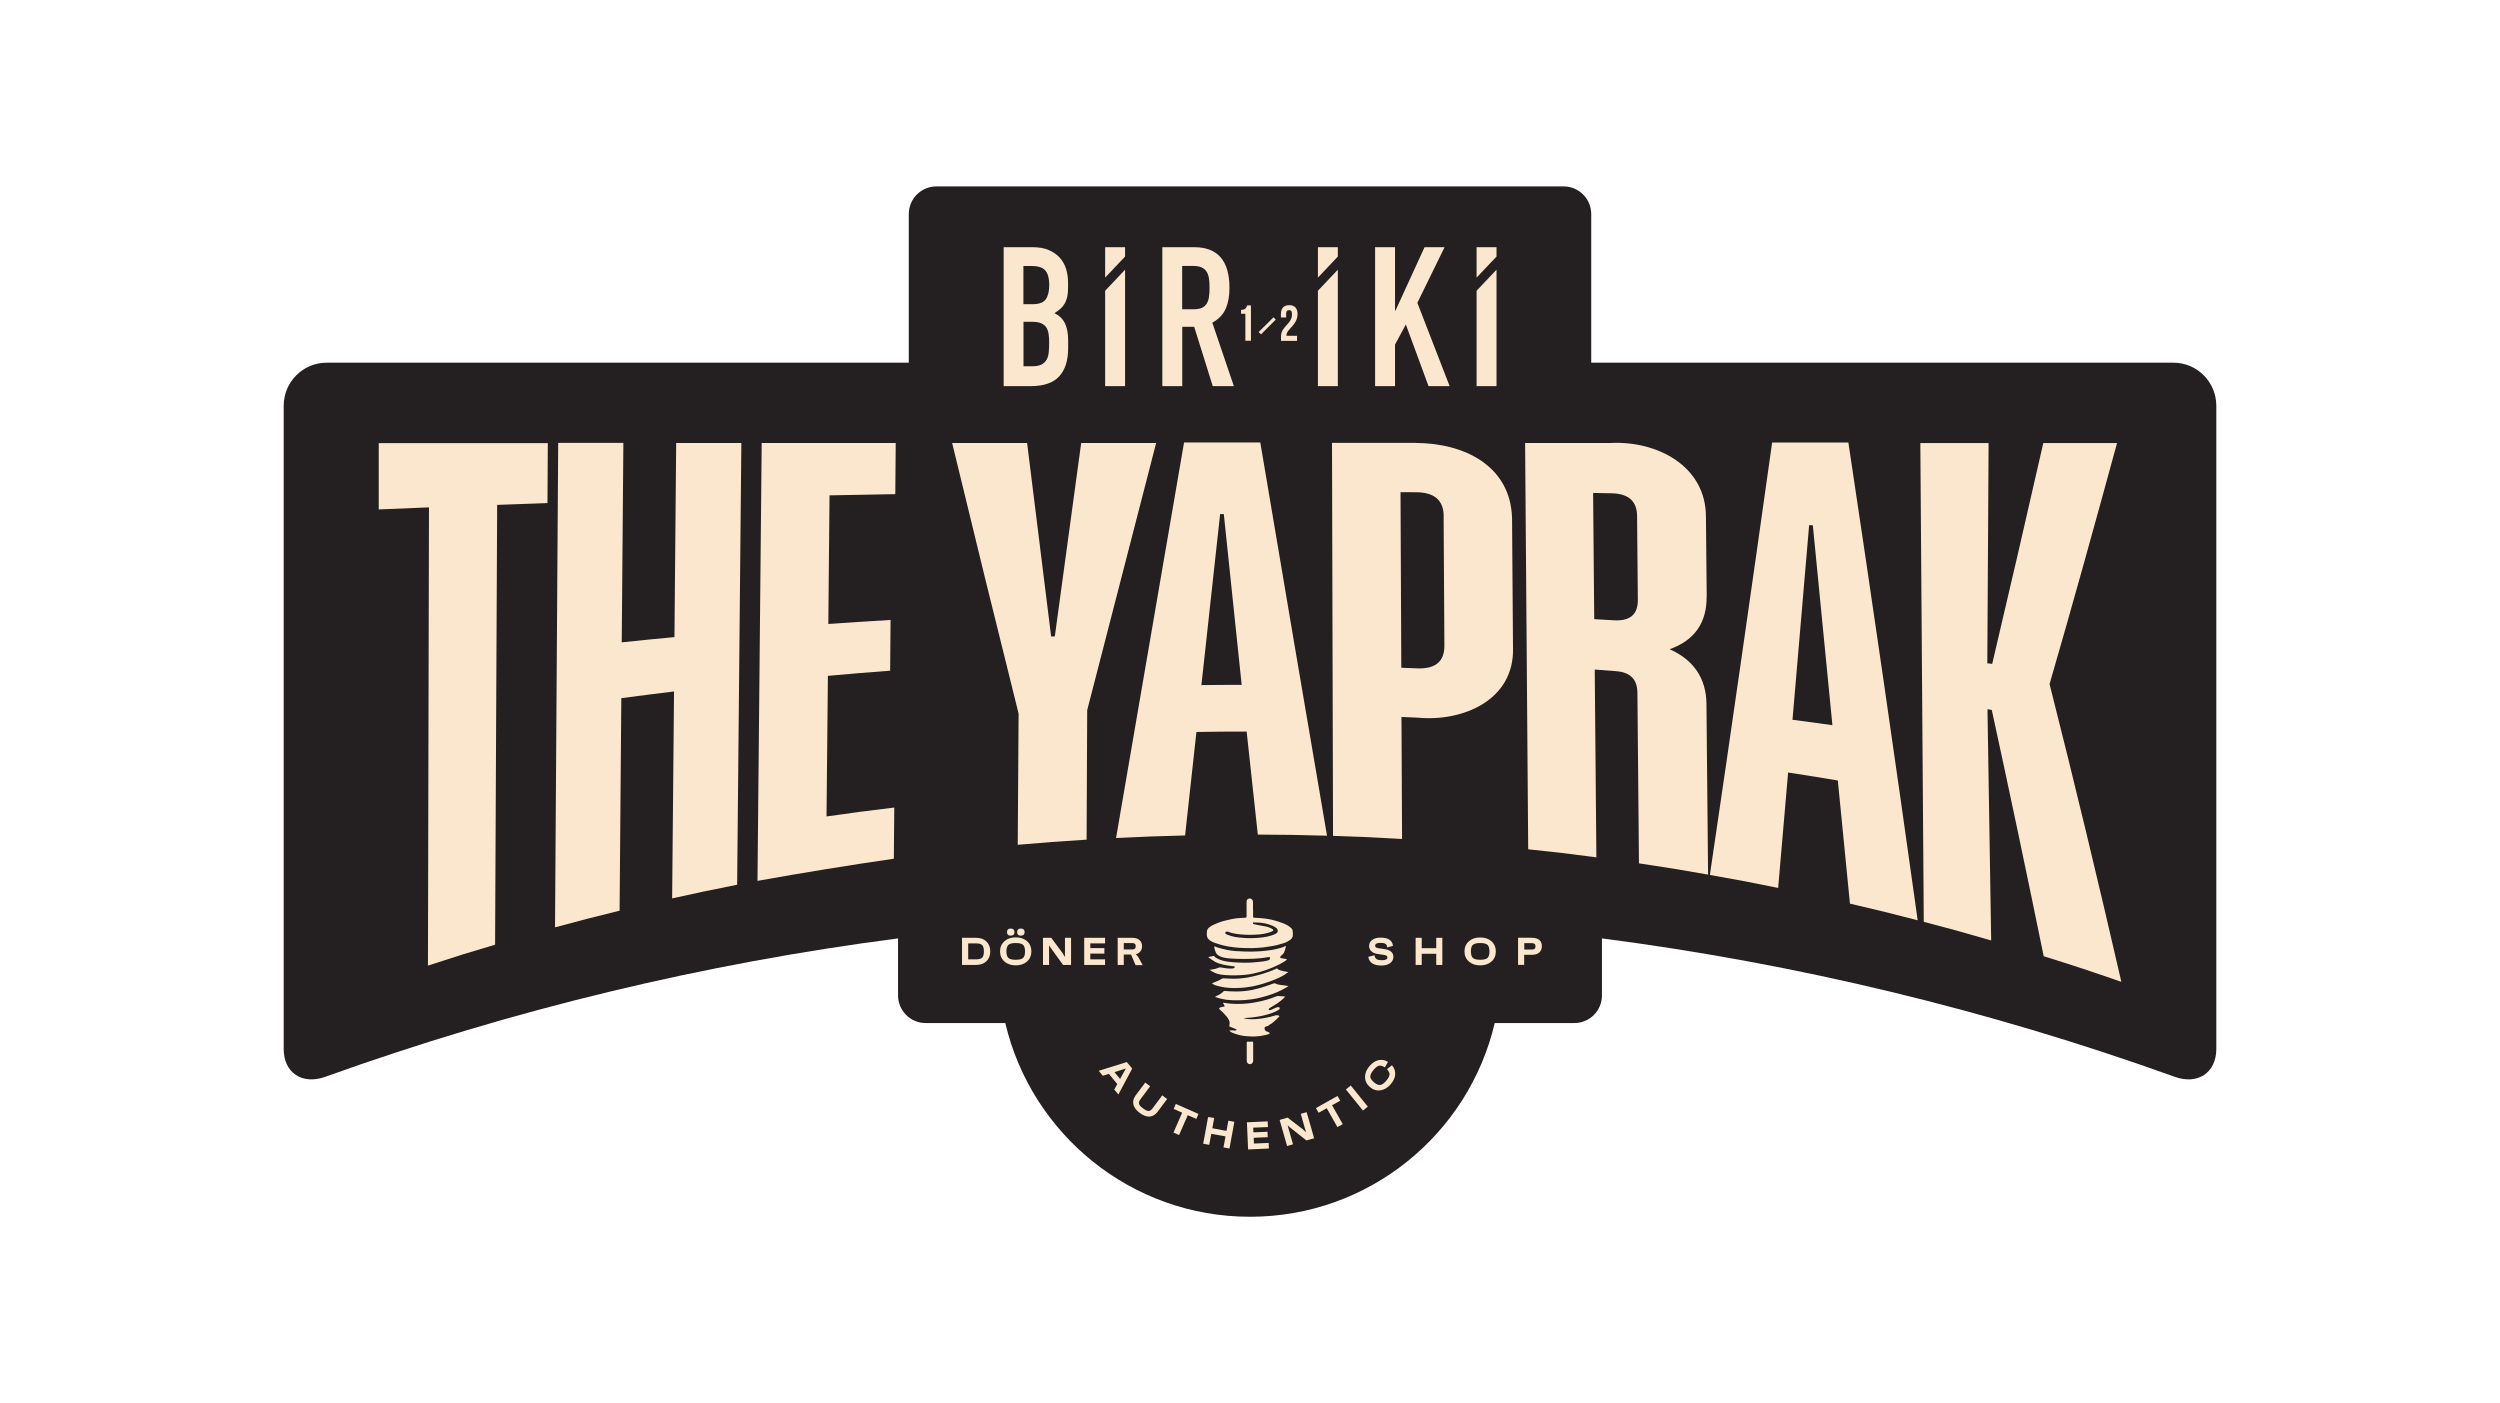
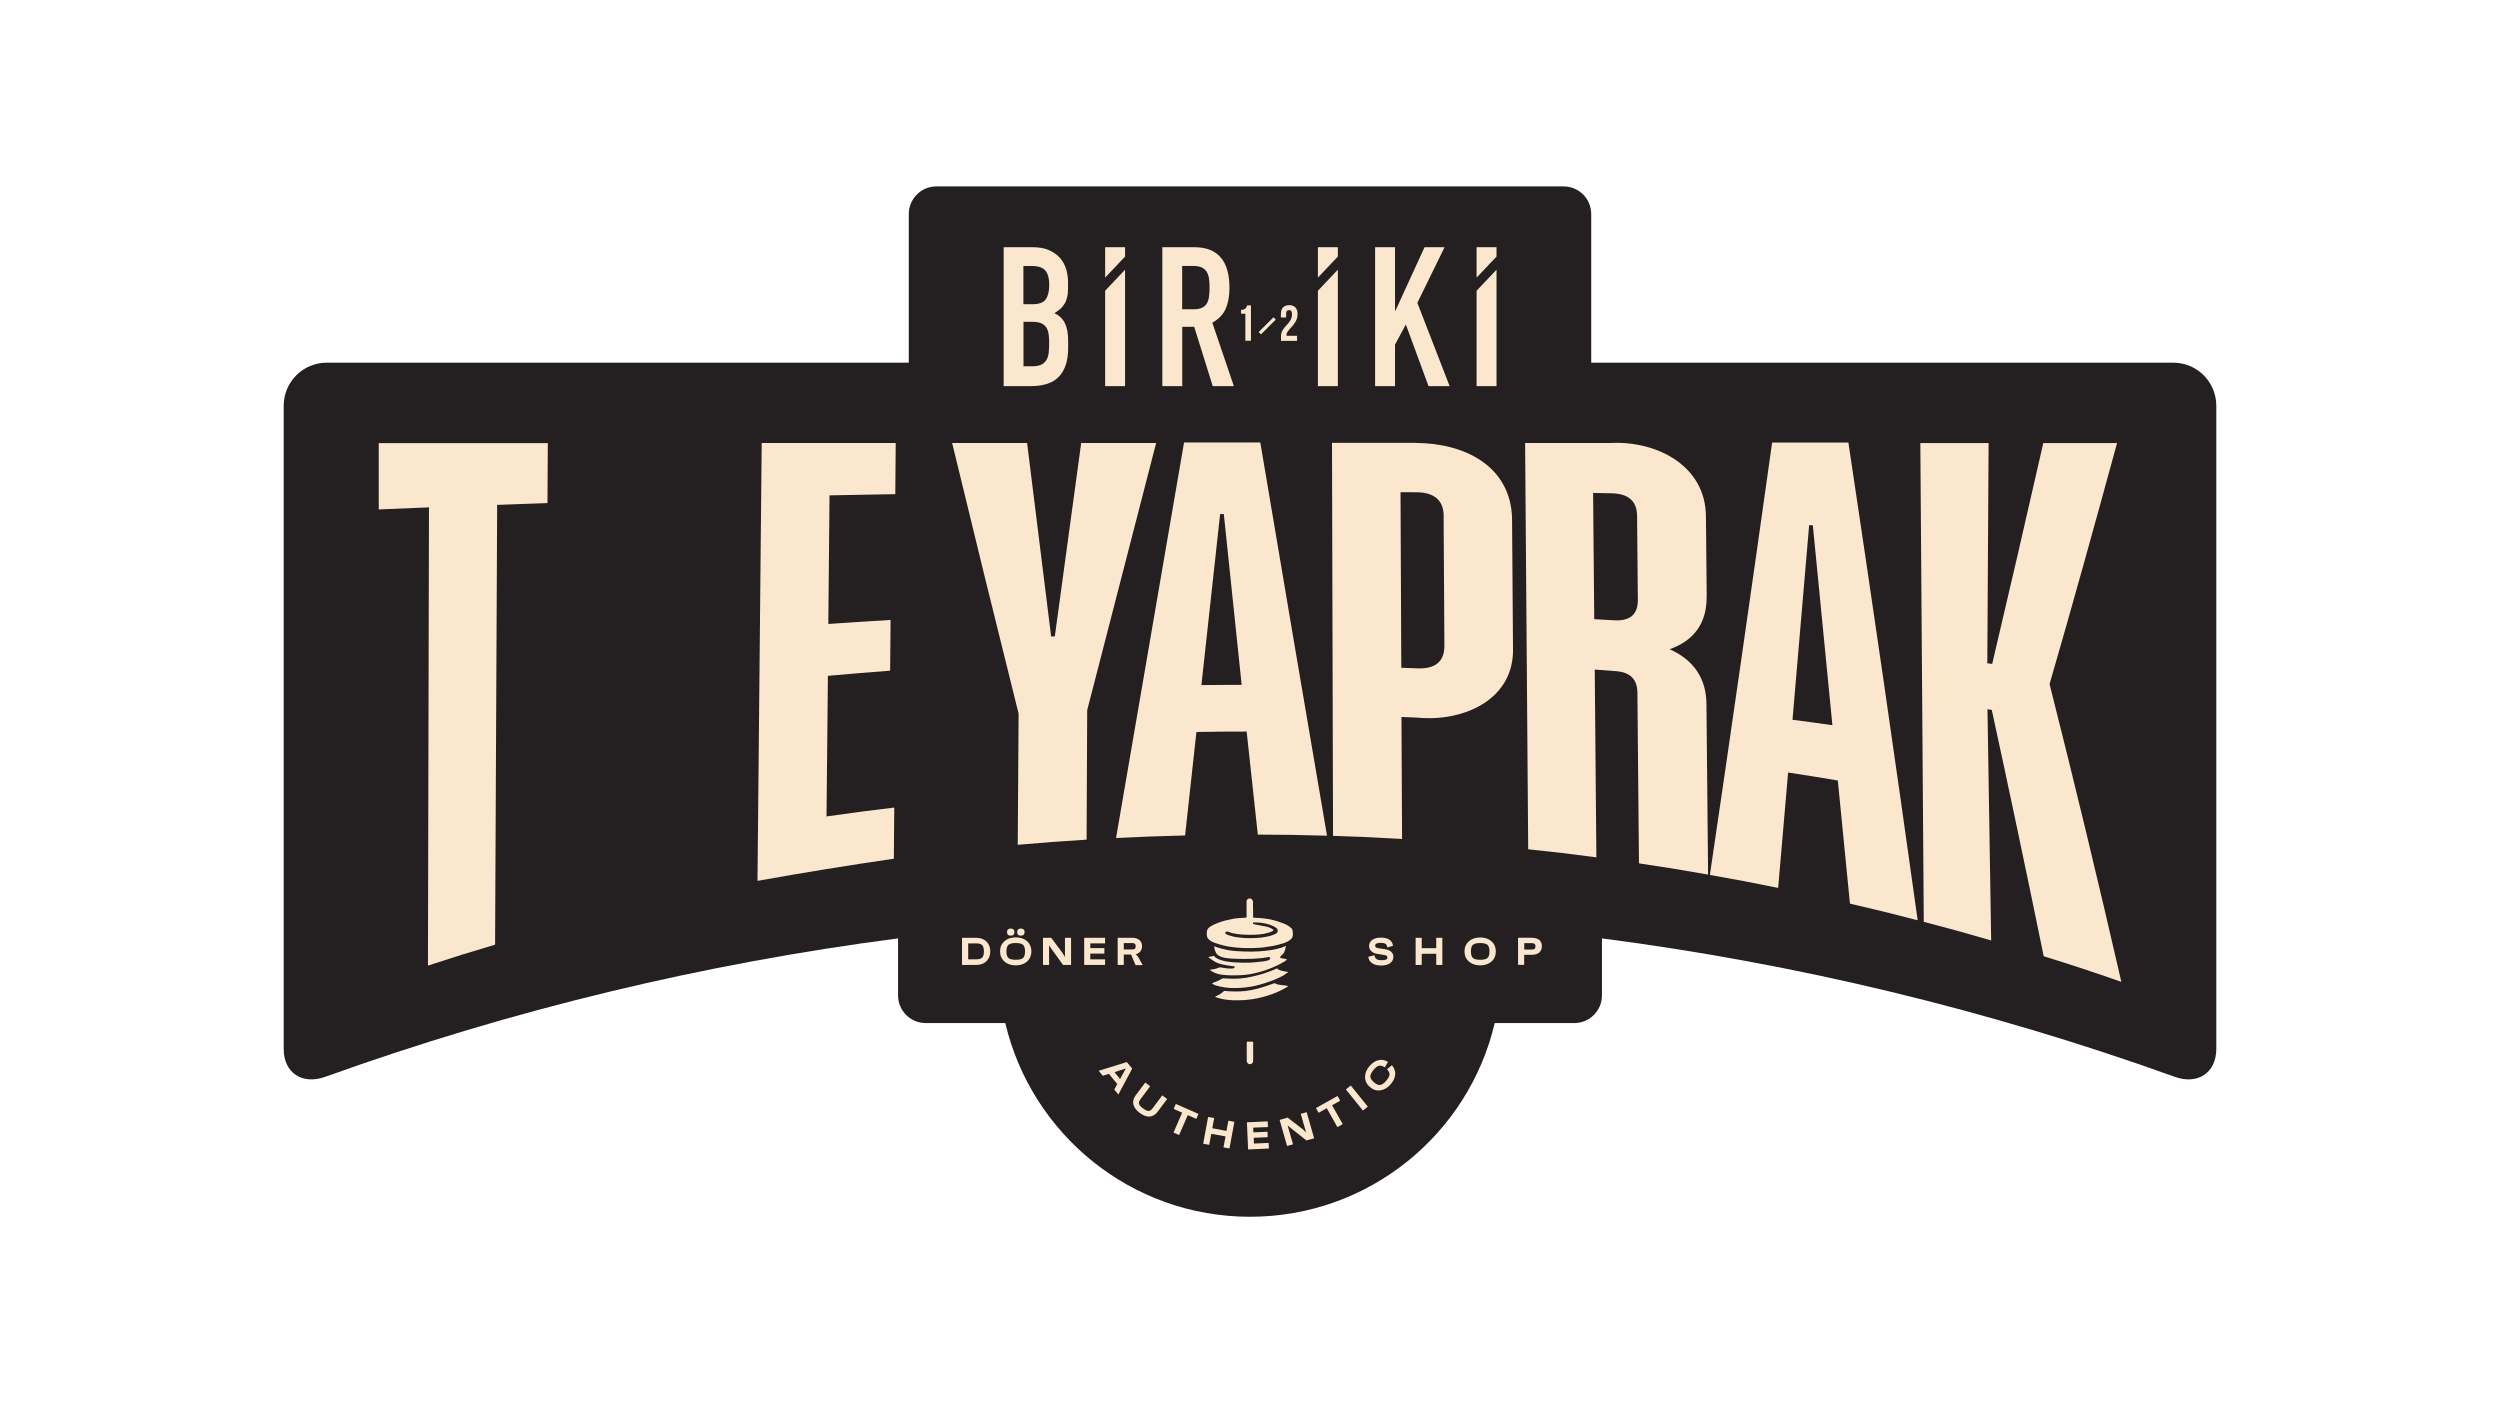
<svg xmlns="http://www.w3.org/2000/svg" id="Layer_1" version="1.1" viewBox="0 0 291.16 163.42">
  <defs>
    <style>
      .st0 {
        fill: #242021;
      }

      .st1 {
        fill: #fbe7ce;
      }
    </style>
  </defs>
  <path class="st0" d="M253.1,42.24h-67.78v-17.31c0-1.78-1.44-3.22-3.22-3.22h-73.04c-1.78,0-3.22,1.44-3.22,3.22v17.31H38.06c-2.77-.01-5.02,2.24-5.02,5.02,0,24.97,0,49.94,0,74.91,0,2.79,2.17,4.21,4.87,3.23,21.72-7.81,44.08-13.18,66.68-16.11v6.64c0,1.78,1.44,3.22,3.22,3.22h9.27c3.04,12.93,14.65,22.56,28.5,22.56s25.47-9.63,28.5-22.56h9.27c1.78,0,3.22-1.44,3.22-3.22v-6.64c22.6,2.93,44.96,8.3,66.68,16.11,2.69.98,4.86-.44,4.87-3.23V47.26c0-2.78-2.25-5.03-5.02-5.02" />
  <path class="st1" d="M49.84,112.43c.04-17.78.08-35.56.12-53.34-2.34.09-3.51.14-5.85.24v-7.72c6.56,0,13.12,0,19.69,0-.02,2.79-.03,4.19-.04,6.98-2.34.08-3.52.12-5.86.21-.08,17.07-.16,34.15-.24,51.22-3.13.93-4.69,1.41-7.8,2.43" />
-   <path class="st1" d="M78.75,51.59c3.04,0,4.55,0,7.59,0-.16,17.15-.33,34.3-.49,51.45-3.03.6-4.55.92-7.57,1.59.07-8.03.14-16.07.22-24.1-2.46.3-3.69.46-6.14.78-.07,8.25-.13,16.5-.2,24.75-3.01.74-4.52,1.13-7.52,1.94.12-18.81.25-37.61.37-56.42,3.04,0,4.55,0,7.59,0-.06,7.74-.13,15.48-.19,23.23,2.46-.26,3.68-.38,6.14-.61.07-7.54.13-15.08.2-22.61" />
  <path class="st1" d="M96.24,95.09c3.16-.45,4.74-.66,7.91-1.04-.02,2.38-.03,3.57-.05,5.96-5.32.77-10.59,1.63-15.88,2.58.16-17,.33-34,.49-51,5.2,0,10.4,0,15.61,0-.02,2.38-.03,3.58-.05,5.96-3.07.05-4.6.08-7.66.14-.05,4.99-.09,9.99-.14,14.98,2.9-.2,4.35-.29,7.25-.47-.02,2.36-.03,3.55-.05,5.91-2.9.22-4.35.34-7.25.6-.05,5.46-.1,10.91-.16,16.37" />
  <path class="st1" d="M118.53,98.39c.03-5.09.07-10.19.1-15.28-2.62-10.5-5.2-21-7.74-31.52,3.49,0,5.24,0,8.73,0,.93,7.51,1.86,15.03,2.8,22.54.17,0,.26,0,.43-.02,1.02-7.51,2.04-15.02,3.07-22.52,3.49,0,5.24,0,8.73,0-2.68,10.37-5.36,20.74-8.03,31.12-.02,5.03-.05,10.05-.07,15.08-3.21.2-4.82.32-8.03.6" />
  <path class="st1" d="M146.49,97.2c-.52-4.8-.78-7.2-1.3-12-2.34,0-3.51.01-5.85.05-.53,4.81-.79,7.22-1.32,12.05-3.22.08-4.83.14-8.04.3,2.65-15.35,5.29-30.71,7.92-46.07h8.88c2.57,15.27,5.16,30.54,7.77,45.8-3.22-.09-4.83-.12-8.04-.13M139.92,79.79c1.88-.02,2.81-.03,4.69-.03-.69-6.63-1.39-13.26-2.08-19.89-.17,0-.26,0-.43,0-.73,6.64-1.45,13.28-2.18,19.92" />
  <path class="st1" d="M164.94,51.59c5.55.02,11.01,2.64,11.16,8.79.04,5.02.07,10.03.11,15.05.19,6.11-5.85,8.66-11.11,8.15-.75-.03-1.13-.05-1.88-.08.02,4.74.04,9.48.07,14.21-3.21-.19-4.82-.26-8.04-.36-.04-15.26-.08-30.51-.12-45.77,3.92,0,5.88,0,9.81,0M168.14,60.13c-.01-1.87-1.09-2.78-3.17-2.8-.75,0-1.12,0-1.86-.01.03,6.82.06,13.63.09,20.45.75.02,1.12.04,1.87.07,2.09.08,3.16-.78,3.15-2.65-.03-5.02-.06-10.03-.09-15.05" />
  <path class="st1" d="M198.76,69.48c.03,3-1.38,5.1-4.31,6.13,2.81,1.25,4.26,3.41,4.29,6.35.06,6.63.13,13.27.19,19.9-3.21-.57-4.82-.83-8.05-1.31-.06-6.62-.12-13.24-.18-19.86-.01-1.55-.81-2.39-2.46-2.52-1.01-.08-1.51-.11-2.51-.19.06,7.29.13,14.58.19,21.87-3.17-.42-4.76-.61-7.94-.94-.12-15.77-.24-31.55-.36-47.32,4.01,0,6.01,0,10.02,0,5.33-.25,11.06,2.66,11.04,8.64.04,3.7.05,5.55.09,9.25M185.54,57.41c.04,4.9.09,9.8.13,14.7.89.05,1.34.08,2.23.13,1.94.12,2.86-.66,2.85-2.39-.04-3.91-.05-5.87-.09-9.78-.02-1.73-1.03-2.58-2.96-2.62-.86-.01-1.29-.02-2.15-.04" />
  <path class="st1" d="M215.45,105.23c-.46-4.78-.93-9.55-1.41-14.33-2.31-.39-3.47-.57-5.79-.93-.38,4.48-.77,8.96-1.16,13.44-3.18-.65-4.77-.95-7.95-1.51,2.48-16.78,4.89-33.57,7.25-50.36h8.88c2.79,18.53,5.48,37.08,8.07,55.64-3.15-.82-4.73-1.21-7.89-1.94M208.77,83.83c1.86.24,2.79.37,4.64.63-.75-7.76-1.51-15.52-2.28-23.28-.17,0-.26-.01-.43-.02-.64,7.56-1.29,15.12-1.94,22.68" />
  <path class="st1" d="M238.02,111.38c-1.96-9.58-3.97-19.15-6.05-28.7-.2-.03-.3-.05-.5-.08.14,8.98.28,17.95.43,26.93-3.13-.91-4.7-1.35-7.85-2.17-.13-18.59-.27-37.17-.4-55.76,3.18,0,4.77,0,7.95,0-.05,8.55-.1,17.1-.15,25.65.23.03.34.04.57.07,2.02-8.56,4-17.14,5.95-25.72,3.44,0,5.15,0,8.59,0-2.56,9.37-5.15,18.74-7.86,28.07,2.92,11.53,5.7,23.09,8.36,34.68-3.6-1.25-5.41-1.85-9.03-2.98" />
  <path class="st1" d="M116.87,28.79h3.39c.74,0,1.38.11,1.9.34.52.23.95.53,1.29.91.33.38.57.81.72,1.31.14.49.22,1,.22,1.53v.59c0,.44-.03.81-.1,1.11-.07.3-.17.57-.31.8-.14.23-.3.43-.5.6-.2.17-.42.34-.68.49.55.26.95.64,1.21,1.15.26.51.39,1.19.39,2.03v.91c0,1.42-.35,2.52-1.04,3.27-.69.76-1.8,1.14-3.31,1.14h-3.16v-16.18ZM119.19,35.43h1.05c.77,0,1.29-.19,1.56-.58.27-.39.4-.95.4-1.69s-.15-1.27-.44-1.64c-.3-.36-.83-.54-1.61-.54h-.96v4.45ZM119.19,42.66h1c.47,0,.84-.07,1.1-.2.27-.14.47-.33.6-.57.14-.24.22-.53.25-.86.03-.33.05-.7.05-1.09s-.02-.77-.07-1.07c-.05-.3-.14-.56-.28-.76-.14-.2-.35-.36-.6-.47-.26-.11-.6-.16-1.02-.16h-1.02v5.18Z" />
  <polygon class="st1" points="128.71 33.86 131.03 31.41 131.03 44.97 128.71 44.97 128.71 33.86" />
  <polygon class="st1" points="131.03 29.88 128.71 32.33 128.71 28.79 131.03 28.79 131.03 29.88" />
  <polygon class="st1" points="153.49 33.86 155.81 31.41 155.81 44.97 153.49 44.97 153.49 33.86" />
  <polygon class="st1" points="155.81 29.88 153.49 32.33 153.49 28.79 155.81 28.79 155.81 29.88" />
  <polygon class="st1" points="171.97 33.86 174.29 31.41 174.29 44.97 171.97 44.97 171.97 33.86" />
  <polygon class="st1" points="174.29 29.88 171.97 32.33 171.97 28.79 174.29 28.79 174.29 29.88" />
  <path class="st1" d="M135.36,28.79h3.73c2.73,0,4.1,1.58,4.1,4.75,0,.94-.15,1.75-.44,2.42-.3.67-.82,1.22-1.56,1.62l2.51,7.39h-2.46l-2.16-6.91h-1.39v6.91h-2.32v-16.18ZM137.68,36.02h1.32c.41,0,.74-.06.98-.17.24-.11.43-.28.56-.49.13-.21.22-.47.26-.78.05-.31.07-.67.07-1.08s-.02-.77-.07-1.08c-.05-.31-.14-.58-.29-.8-.14-.22-.35-.38-.6-.49-.26-.11-.6-.16-1.02-.16h-1.21v5.05Z" />
  <polygon class="st1" points="160.15 28.79 162.47 28.79 162.47 36.18 162.52 36.18 165.91 28.79 168.24 28.79 165.07 35.27 168.83 44.97 166.37 44.97 163.73 37.79 162.47 40.13 162.47 44.97 160.15 44.97 160.15 28.79" />
  <path class="st1" d="M144.54,36.09c.5,0,.61-.24.71-.52h.44v4.11h-.65v-3.14h-.5v-.46Z" />
  <path class="st1" d="M150.13,36.12c-.21,0-.34.11-.34.41v.44h-.61v-.4c0-.66.33-1.03.97-1.03s.97.38.97,1.03c0,1.29-1.29,1.77-1.29,2.45,0,.03,0,.06,0,.09h1.23v.59h-1.87v-.51c0-1.21,1.28-1.41,1.28-2.6,0-.37-.13-.47-.34-.47" />
  <polygon class="st1" points="148.58 37.22 146.86 38.94 146.59 38.67 148.32 36.95 148.58 37.22" />
  <path class="st1" d="M112.04,112.38v-3.16h1.63c.51,0,.91.14,1.21.43.3.29.45.67.45,1.15s-.15.86-.45,1.15c-.3.29-.7.43-1.21.43h-1.63ZM112.76,111.73h.9c.36,0,.6-.07.73-.2.13-.13.2-.38.2-.73s-.07-.6-.2-.73c-.13-.13-.38-.2-.73-.2h-.9v1.85Z" />
  <path class="st1" d="M118.3,109.17c.55,0,.99.15,1.32.45.33.3.5.7.5,1.18s-.17.88-.5,1.18c-.34.3-.78.45-1.32.45s-.99-.15-1.32-.45c-.34-.3-.51-.69-.51-1.18s.17-.88.51-1.18c.33-.3.77-.45,1.32-.45M118.3,111.78c.41,0,.7-.07.85-.21.15-.14.23-.39.23-.76s-.08-.63-.23-.77c-.16-.14-.44-.21-.85-.21s-.7.07-.85.21c-.16.14-.24.4-.24.77s.08.62.24.76c.15.14.44.21.85.21M117.28,108.55c0-.26.15-.41.43-.41s.44.15.44.41c0,.27-.15.42-.44.42s-.43-.15-.43-.42M118.46,108.55c0-.26.15-.41.43-.41s.44.15.44.41c0,.27-.15.42-.44.42s-.43-.15-.43-.42" />
  <polygon class="st1" points="124.03 109.22 124.74 109.22 124.74 112.38 123.81 112.38 122.42 110.46 122.18 110.09 122.18 112.38 121.47 112.38 121.47 109.22 122.43 109.22 123.76 111.01 124.03 111.46 124.03 109.22" />
  <polygon class="st1" points="128.7 109.87 126.98 109.87 126.98 110.42 128.62 110.42 128.62 111.06 126.98 111.06 126.98 111.73 128.7 111.73 128.7 112.38 126.27 112.38 126.27 109.22 128.7 109.22 128.7 109.87" />
  <path class="st1" d="M132.24,112.38l-.51-1.21h-.85v1.21h-.71v-3.16h1.71c.7,0,1.13.38,1.13.98,0,.47-.27.81-.73.94l.26.28.54.98h-.83ZM130.88,109.84v.74h.92c.34,0,.47-.1.47-.38s-.14-.37-.47-.37h-.92Z" />
  <path class="st1" d="M159.37,111.43l.71-.18c.05.44.34.58.83.58.45,0,.67-.09.67-.32,0-.2-.13-.26-.55-.32l-.65-.1c-.27-.04-.49-.14-.66-.3-.18-.16-.27-.37-.27-.64,0-.28.13-.51.37-.69.25-.18.57-.26.97-.26.89,0,1.37.32,1.44.96l-.67.18c-.03-.42-.28-.53-.78-.53-.41,0-.62.1-.62.32s.15.28.57.33l.59.09c.59.09.96.41.96.88,0,.31-.13.56-.38.74-.26.19-.6.28-1.02.28-.86,0-1.42-.32-1.52-1" />
  <polygon class="st1" points="167.27 109.22 167.98 109.22 167.98 112.38 167.27 112.38 167.27 111.08 165.58 111.08 165.58 112.38 164.87 112.38 164.87 109.22 165.58 109.22 165.58 110.43 167.27 110.43 167.27 109.22" />
  <path class="st1" d="M172.39,109.18c.55,0,.98.15,1.32.45.33.3.5.7.5,1.18s-.17.88-.5,1.17c-.34.3-.78.45-1.32.45s-.98-.15-1.32-.45c-.34-.3-.51-.69-.51-1.17s.17-.88.51-1.18c.33-.3.77-.45,1.32-.45M172.39,111.78c.41,0,.69-.07.85-.21.15-.14.23-.39.23-.76s-.08-.63-.23-.77c-.16-.14-.44-.21-.85-.21s-.69.07-.85.21c-.16.14-.23.4-.23.77s.08.62.23.76c.15.14.44.21.85.21" />
  <path class="st1" d="M178.39,109.22c.81,0,1.18.37,1.18.97s-.37,1.01-1.18,1.01h-.88v1.17h-.71v-3.16h1.59ZM178.4,110.59c.31,0,.43-.11.43-.38,0-.25-.14-.37-.43-.37h-.88v.75h.88Z" />
  <path class="st1" d="M129.77,126.9l.35-.65-.98-1.19-.7.23-.48-.58,3.27-1.02.63.76-1.61,3.02-.48-.58ZM129.79,124.86l.66.8.38-.69.29-.53-1.33.43Z" />
  <path class="st1" d="M135.36,127.57l.57.43-1.11,1.48c-.53.71-1.28.74-2.09.13-.81-.61-.99-1.34-.46-2.05l1.11-1.48.57.43-1.14,1.53c-.15.2-.2.37-.15.53.04.15.2.33.47.52.26.2.48.3.63.3.16,0,.31-.1.46-.29l1.14-1.53Z" />
  <polygon class="st1" points="139.58 129.73 139.33 130.31 138.33 129.88 137.32 132.19 136.67 131.9 137.68 129.59 136.69 129.15 136.94 128.57 139.58 129.73" />
  <polygon class="st1" points="143.06 130.52 143.76 130.65 143.19 133.76 142.49 133.63 142.73 132.35 141.07 132.05 140.83 133.33 140.13 133.2 140.7 130.09 141.41 130.21 141.19 131.4 142.84 131.71 143.06 130.52" />
  <polygon class="st1" points="147.67 131.26 145.95 131.33 145.98 131.88 147.62 131.81 147.64 132.44 146.01 132.51 146.04 133.18 147.75 133.11 147.78 133.76 145.36 133.87 145.22 130.71 147.64 130.6 147.67 131.26" />
  <polygon class="st1" points="151.49 129.72 152.18 129.53 153.05 132.57 152.15 132.82 150.29 131.35 149.96 131.07 150.59 133.27 149.9 133.47 149.03 130.43 149.96 130.16 151.73 131.52 152.11 131.88 151.49 129.72" />
  <polygon class="st1" points="155.77 127.64 156.09 128.19 155.14 128.72 156.38 130.92 155.76 131.27 154.52 129.07 153.57 129.6 153.26 129.05 155.77 127.64" />
  <rect class="st1" x="157.66" y="126.28" width=".73" height="3.16" transform="translate(-45.25 127.75) rotate(-38.94)" />
  <path class="st1" d="M161.84,125.17c.01-.19-.09-.4-.3-.65l.57-.46c.56.65.5,1.46-.13,2.2-.36.42-.76.66-1.2.72-.45.07-.86-.06-1.22-.37-.38-.32-.57-.7-.58-1.15-.01-.45.16-.88.52-1.3.63-.74,1.42-.93,2.15-.49l-.36.64c-.28-.17-.5-.23-.69-.19-.18.04-.38.19-.61.46-.27.32-.4.58-.4.79,0,.21.15.44.43.68.28.24.52.34.73.31.21-.03.45-.2.72-.52.23-.27.34-.49.35-.67" />
  <path class="st1" d="M145.94,105.9c0,.29,0,.59,0,.88,0,.07.02.09.09.1.29.01.57.03.85.05.38.03.76.09,1.13.16.47.1.93.25,1.38.42.34.13.67.29.94.54.08.07.17.14.19.24.03.14.05.28.05.42.01.24,0,.48-.21.66-.26.23-.55.38-.87.48-.45.14-.91.27-1.38.34-.33.05-.66.11-.99.15-.42.05-.84.06-1.26.08-.52.01-1.05,0-1.57-.04-.79-.06-1.57-.17-2.32-.41-.38-.12-.76-.22-1.09-.47-.13-.1-.24-.22-.29-.39-.06-.2-.04-.4-.03-.6.01-.21.11-.37.27-.5.31-.24.66-.39,1.02-.53.52-.21,1.07-.32,1.61-.44.52-.11,1.05-.14,1.59-.16.09,0,.11-.03.13-.11.02-.11,0-.22,0-.33,0-.46,0-.91,0-1.37,0-.05,0-.1.01-.15.04-.22.3-.35.5-.25.16.08.24.22.24.4,0,.28,0,.56,0,.84h0ZM143.56,108.69c-.18-.04-.34-.12-.51-.17-.07-.02-.14-.03-.21-.02-.08.01-.13.05-.13.13,0,.08.02.14.1.17.37.16.75.28,1.15.34.65.09,1.29.14,1.94.12.73-.03,1.45-.08,2.15-.3.2-.06.39-.14.57-.24.26-.14.25-.48.02-.65-.26-.19-.55-.31-.86-.41-.58-.18-1.17-.24-1.77-.23-.04,0-.08,0-.08.06,0,.05-.03.11.06.13.27.07.54.12.82.17.41.07.82.12,1.2.31.07.04.15.08.21.12.11.07.1.15,0,.21-.18.11-.38.16-.58.22-.64.19-1.29.21-1.95.22-.07,0-.14,0-.22,0-.64-.01-1.27-.04-1.9-.19" />
-   <path class="st1" d="M149.72,116.07s-.09-.01-.13-.02c-.25-.02-.49-.04-.74-.05-.15,0-.28.07-.41.12-.62.24-1.25.42-1.9.55-.39.08-.78.15-1.17.19-.47.05-.94.07-1.41.06-.45,0-.9-.05-1.35-.12-.02,0-.04,0-.06,0-.04,0-.1-.03-.12,0-.03.04.04.06.06.1.04.08.08.16.12.23.04.07,0,.1-.06.11-.14,0-.27.03-.4.08-.2.08-.22.13-.07.28.14.13.3.25.43.4.22.24.45.48.6.77.1.2.14.41.07.63-.04.13-.04.13.09.18.23.1.47.2.7.29.05.02.06.04.03.08-.05.07-.12.08-.2.07-.21-.03-.43-.02-.65,0,.11.1.22.19.36.25.5.2,1.01.35,1.55.4.75.07,1.5.07,2.23-.11.17-.04.34-.07.5-.14.03-.01.08-.02.08-.06,0-.05-.02-.08-.06-.11-.08-.05-.17-.09-.26-.11-.15-.04-.23-.15-.27-.29-.05-.18.07-.32.3-.34.09,0,.15-.04.2-.11.02-.02.04-.04.07-.06.15-.06.28-.16.41-.27.24-.21.49-.41.7-.65.07-.08.06-.1-.03-.14-.16-.07-.32-.05-.48,0-.67.21-1.36.34-2.07.4-.48.04-.95.04-1.42-.06-.03,0-.06-.01-.09-.04.03,0,.06-.02.1-.02.66-.03,1.31-.11,1.95-.24.57-.12,1.13-.27,1.65-.52.11-.05.22-.12.33-.18.03-.02.05-.04.08-.06.04-.05.09-.1.06-.17-.03-.08-.1-.09-.17-.1-.12,0-.22.05-.32.09-.18.08-.36.16-.54.24-.13.05-.2.04-.24-.03-.04-.08,0-.12.12-.2.54-.32,1.09-.64,1.55-1.07.09-.09.18-.18.27-.28" />
  <path class="st1" d="M140.85,112.94c.09.05.17.1.25.16.45.29.95.41,1.47.45.45.04.91.05,1.36.04.69-.01,1.38-.06,2.05-.21.47-.1.93-.23,1.39-.38.56-.19,1.1-.42,1.62-.68.24-.12.46-.27.7-.4.07-.04.11-.11.16-.17.04-.05,0-.06-.04-.06-.2-.01-.39-.07-.59-.1-.14-.02-.17-.1-.08-.21.05-.08.13-.13.2-.19.19-.15.26-.37.33-.59.03-.1.05-.21.07-.32,0-.04.02-.08,0-.13-.18.1-.36.19-.56.24-.32.09-.64.17-.97.23-1.06.18-2.12.23-3.19.2-.71-.02-1.42-.05-2.12-.19-.41-.08-.8-.2-1.2-.31-.06-.02-.11-.05-.16-.08-.02-.01-.05-.05-.08-.03-.03.02-.04.06-.04.1.03.22.08.42.18.62.15.31.43.44.73.54.31.1.64.13.96.16.58.04,1.16.06,1.74.05.62,0,1.24-.02,1.86-.09.28-.03.57-.08.85-.13.06-.01.1.03.16.03.02,0,.02.02.02.04.02.14-.06.27-.19.31-.23.07-.46.11-.69.14-.74.09-1.48.16-2.22.14-.63-.01-1.26-.04-1.88-.13-.46-.07-.91-.19-1.32-.44-.07-.04-.13-.09-.17-.16-.04-.05-.08-.06-.13-.05-.18.03-.36.07-.54.11-.02,0-.04,0-.04.02,0,.02,0,.03.02.04.25.17.49.36.76.51.61.31,1.27.4,1.94.49.08,0,.15.02.23.03.05,0,.11,0,.11.07,0,.07-.02.12-.09.15-.09.03-.18.03-.27.04-.39.01-.77-.03-1.15-.11-.16-.04-.31-.03-.47.05-.23.11-.48.13-.72.18-.09.02-.17.03-.26.04" />
  <path class="st1" d="M150.05,113.21c-.2-.04-.4-.08-.6-.11-.18-.03-.34-.09-.51-.15-.07-.03-.11-.08-.16-.13-.03-.03-.06-.04-.1-.02-.48.23-.99.41-1.5.58-.41.14-.84.23-1.27.34-.5.12-1,.2-1.51.24-.45.03-.89.04-1.34.01-.2-.01-.4-.02-.6-.03-.07,0-.13.04-.19.07-.29.18-.61.31-.93.43-.06.02-.14.04-.15.1,0,.06.07.07.12.1.24.13.5.19.76.25.8.19,1.61.21,2.42.16.74-.05,1.47-.16,2.18-.36.83-.23,1.64-.51,2.41-.88.25-.12.5-.25.71-.43.07-.06.16-.1.24-.15,0,0,0-.02,0-.03" />
  <path class="st1" d="M150.07,114.84c-.35-.07-.68-.1-1.01-.14-.17-.02-.33-.06-.48-.14-.11-.06-.21-.05-.33,0-.3.12-.61.22-.91.32-.49.17-.99.3-1.5.41-.24.05-.48.09-.73.12-.47.06-.94.07-1.41.06-.35,0-.7-.03-1.04-.06-.06,0-.11,0-.16.05-.21.2-.44.37-.71.48-.09.03-.16.09-.24.13-.01,0-.03.02-.03.03,0,.02.02.03.04.03.4.14.82.24,1.24.3.49.06.98.08,1.47.07.51,0,1.02-.05,1.53-.12.8-.11,1.57-.33,2.33-.59.38-.13.76-.3,1.12-.48.28-.14.54-.29.82-.47" />
  <path class="st1" d="M145.95,122.49c0-.36,0-.71,0-1.07,0-.07-.02-.1-.09-.1-.19,0-.38,0-.57,0-.07,0-.09.02-.09.09,0,.71,0,1.42,0,2.13,0,.23.17.41.39.4.19,0,.35-.18.36-.38,0-.36,0-.72,0-1.08h0" />
</svg>